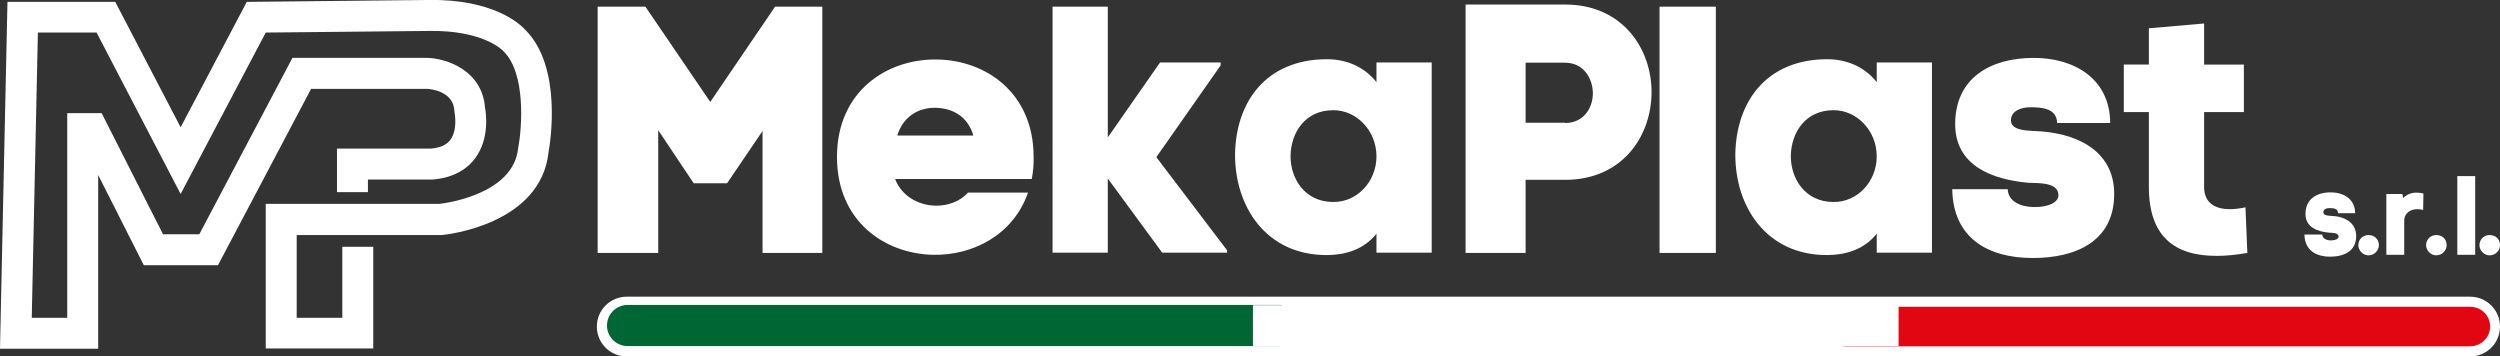
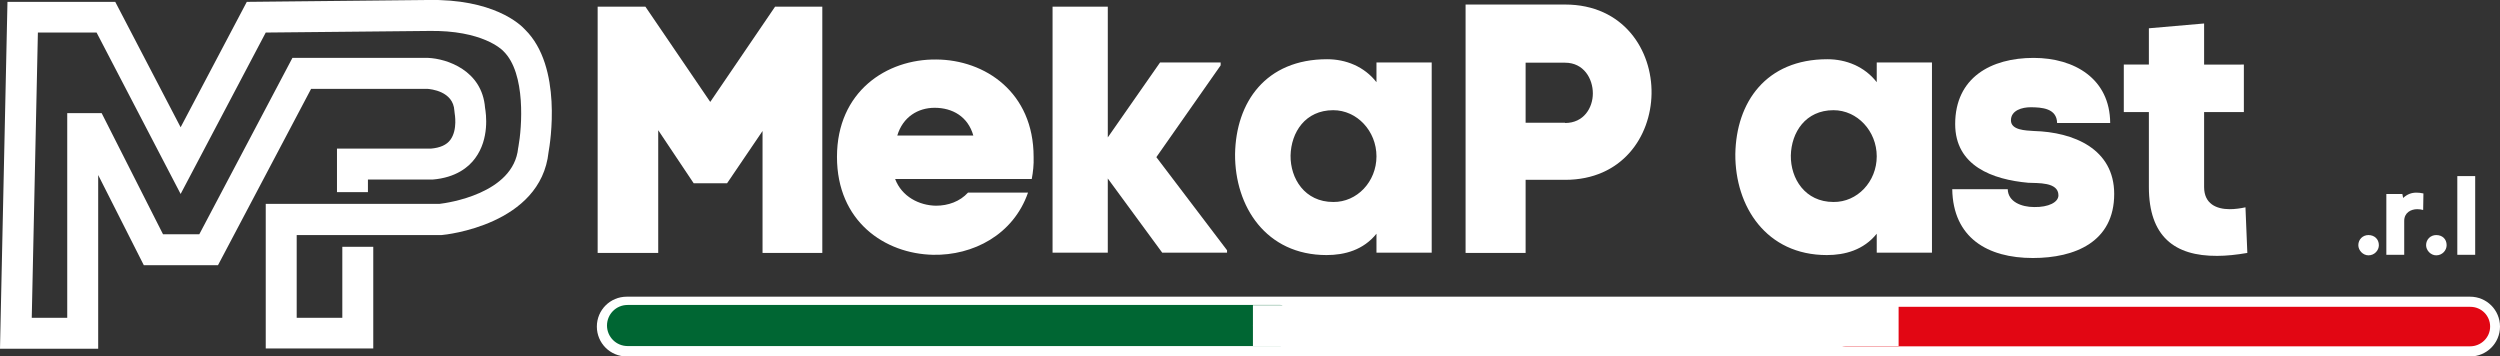
<svg xmlns="http://www.w3.org/2000/svg" version="1.1" id="Livello_1" x="0px" y="0px" viewBox="0 0 937 133.6" style="enable-background:new 0 0 937 133.6;" xml:space="preserve">
  <rect x="0" y="0" width="937" height="133.6" fill="#333333" stroke="none" />
  <style type="text/css">
	.st0{fill:#FFFFFF;}
	.st1{fill:#006633;}
	.st2{fill:#E20613;}
</style>
  <g>
    <path class="st0" d="M234.9,133.6c-6.2,0-11.2-5-11.2-11.2c0-6.2,5-11.2,11.2-11.2h690.9c6.2,0,11.2,5,11.2,11.2   c0,6.2-5,11.2-11.2,11.2H234.9z" />
    <g>
      <path class="st0" d="M246.5,94.8H224V2.5h17.9l24.3,35.7l24.3-35.7h17.7v92.3h-22.4V49.1l-13.3,19.6h-12.5l-13.3-19.9V94.8z" />
      <path class="st0" d="M386.7,67.1h-51.2c2.5,6.6,9,9.9,15.3,10c4.6,0,9-1.6,12-4.9h22.5c-5.5,15.8-20.6,23.6-35.6,23.3    c-18.1-0.4-36-12.5-36-36.7c0-24.5,18.6-36.7,37.2-36.5c18.3,0.1,36.5,12.3,36.5,36.5C387.5,61.8,387.2,64.4,386.7,67.1z     M364.8,50.8c-2-7.1-7.8-10.4-14.5-10.4c-6.2,0-11.9,3.4-14,10.4H364.8z" />
      <path class="st0" d="M415.2,51.5l19.6-28.1h22.7v1.1l-24.1,34.4l26.5,34.9v0.9h-24.3l-20.4-27.8v2v25.8h-20.7V2.5h20.7v46.7V51.5z    " />
      <path class="st0" d="M515.9,30.8v-7.4h20.7v71.3h-20.7v-7.1c-4.9,6.1-11.9,8-18.7,8c-22.7,0-34.4-18.2-34.3-37.8    c0.3-19.5,11.5-35.6,34.5-35.6C504.4,22.2,511.3,24.9,515.9,30.8z M515.9,58.6c0-9.5-7.3-17.3-16.2-17.3c-10.5,0-15.8,8.3-16,17    c-0.1,8.6,5.3,17.4,16,17.4C508.6,75.8,515.9,68.1,515.9,58.6z" />
      <path class="st0" d="M586.6,1.7c21.9,0,32.7,17.1,32.4,33.5c-0.3,16.1-11.1,32.2-32.4,32.2h-14.8v27.4h-22.5V1.7H586.6z     M586.6,46.1c7,0,10.4-5.7,10.4-11.1c0-5.5-3.4-11.5-10.4-11.5h-14.8v22.5H586.6z" />
-       <path class="st0" d="M643.1,2.5v92.3H622V2.5H643.1z" />
      <path class="st0" d="M703.4,30.8v-7.4h20.7v71.3h-20.7v-7.1c-4.9,6.1-11.9,8-18.7,8c-22.7,0-34.4-18.2-34.3-37.8    c0.3-19.5,11.5-35.6,34.5-35.6C691.9,22.2,698.8,24.9,703.4,30.8z M703.4,58.6c0-9.5-7.3-17.3-16.2-17.3c-10.5,0-15.8,8.3-16,17    c-0.1,8.6,5.3,17.4,16,17.4C696.1,75.8,703.4,68.1,703.4,58.6z" />
      <path class="st0" d="M762.2,21.7c15.3,0,28.6,7.8,28.7,24.4H771c-0.1-5.5-5.7-5.9-10-5.9c-3,0-7.3,1.1-7.3,4.9    c0,3.7,5.5,3.8,8.6,4c14.9,0.4,30.1,6.7,30.1,23.6c0,17.9-14.6,24-30.5,24c-17,0-29.9-7.6-30.2-25.8h20.8c0.1,4.7,5.1,6.7,9.9,6.7    c5.4,0.1,9.1-1.8,9.1-4.4c0-5.1-7.9-4.5-11.3-4.7c-13.4-1.2-27.4-6.3-27.4-22C732.8,29.1,746.2,21.7,762.2,21.7z" />
      <path class="st0" d="M831,95.9c-16,0.1-25.6-7.3-25.6-25.8V42h-9.4V24.2h9.4V10.6l20.7-1.8v15.4H841V42h-14.9v28.1    c0,6.3,4.6,8.3,9.6,8.3c2,0,4.1-0.3,5.9-0.7l0.7,17.1C838.2,95.5,834.4,95.9,831,95.9z" />
    </g>
    <g>
-       <path class="st0" d="M873.5,72.1c4.9,0,9.2,2.5,9.2,7.8h-6.4c0-1.8-1.8-1.9-3.2-1.9c-1,0-2.3,0.3-2.3,1.6c0,1.2,1.8,1.2,2.7,1.3    c4.8,0.1,9.6,2.2,9.6,7.6c0,5.7-4.7,7.7-9.7,7.7c-5.4,0-9.6-2.4-9.7-8.3h6.7c0,1.5,1.6,2.2,3.2,2.2c1.7,0,2.9-0.6,2.9-1.4    c0-1.6-2.5-1.4-3.6-1.5c-4.3-0.4-8.8-2-8.8-7C864.1,74.5,868.4,72.1,873.5,72.1z" />
      <path class="st0" d="M891.6,91.9c0,1.9-1.6,3.8-3.9,3.8c-2.1,0-3.8-1.9-3.8-3.8c0-2.2,1.7-3.8,3.8-3.8    C889.9,88.1,891.6,89.6,891.6,91.9z" />
      <path class="st0" d="M901,95.5h-6.6V72.7h6l0.3,1.5c1.5-1.4,3.1-2,5-2c0.8,0,1.7,0.1,2.6,0.3l-0.1,6.2c-0.7-0.2-1.5-0.3-2.2-0.3    c-2.4,0-4.9,1.3-4.9,4.4V95.5z" />
      <path class="st0" d="M917,91.9c0,1.9-1.6,3.8-3.9,3.8c-2.1,0-3.8-1.9-3.8-3.8c0-2.2,1.7-3.8,3.8-3.8C915.4,88.1,917,89.6,917,91.9    z" />
      <path class="st0" d="M927.7,66v29.5H921V66H927.7z" />
-       <path class="st0" d="M937,91.9c0,1.9-1.6,3.8-3.9,3.8c-2.1,0-3.8-1.9-3.8-3.8c0-2.2,1.7-3.8,3.8-3.8C935.4,88.1,937,89.6,937,91.9    z" />
    </g>
    <path class="st1" d="M479.9,129.7H235.2c-4.2,0-7.7-3.4-7.7-7.7v0c0-4.2,3.4-7.7,7.7-7.7h244.7c4.2,0-10.3,3.4-10.3,7.7l18,0   C487.6,126.3,484.2,129.7,479.9,129.7z" />
    <path class="st2" d="M925.8,129.8H691.7c-4.1,0-7.4-3.3-7.4-7.4l13.7,0c0-4.1-10.4-7.4-6.2-7.4h234.1c4.1,0,7.4,3.3,7.4,7.4v0   C933.3,126.5,929.9,129.8,925.8,129.8z" />
    <rect x="469.6" y="114.4" class="st0" width="242" height="15.3" />
    <g>
      <path class="st0" d="M196.8,11.1c-1.9-2.1-12-11.6-36.6-11.1L92.5,0.7l-24.8,47l-24.5-47H2.8L0,130.7h36.8V65.6l17.1,33.8h27.8    l34.9-66.1h43.6c1.1,0.1,9.7,0.8,10.1,8.2l0.1,0.9c0,0.1,1.2,6.2-1.6,10c-1.4,1.9-3.8,3-7.3,3.3h-35.2V72h11.6v-4.7h23.8l0.4,0    c8.8-0.7,13.6-4.7,16-8c5.4-7.3,4.1-16.6,3.7-18.9c-1.1-14.1-14.4-18.4-21.3-18.7l-50.9,0L74.7,87.8H61.1l-23-45.4H25.2v76.7H11.9    l2.3-106.9h22l31.5,60.5l31.9-60.5l60.9-0.6c20.5-0.4,27.7,7.2,27.8,7.2l0.4,0.4c8.5,8.3,6.9,28.7,5.6,35.8l-0.1,0.5    c-1.7,17.2-26.8,20.6-29.4,20.9H99.6v54.2h40.3V92.5h-11.6v26.6h-17.1v-31H165l0.5,0c1.5-0.1,37.2-3.8,40.1-31.1    C206.2,53.7,210.9,25,196.8,11.1z" />
    </g>
  </g>
</svg>